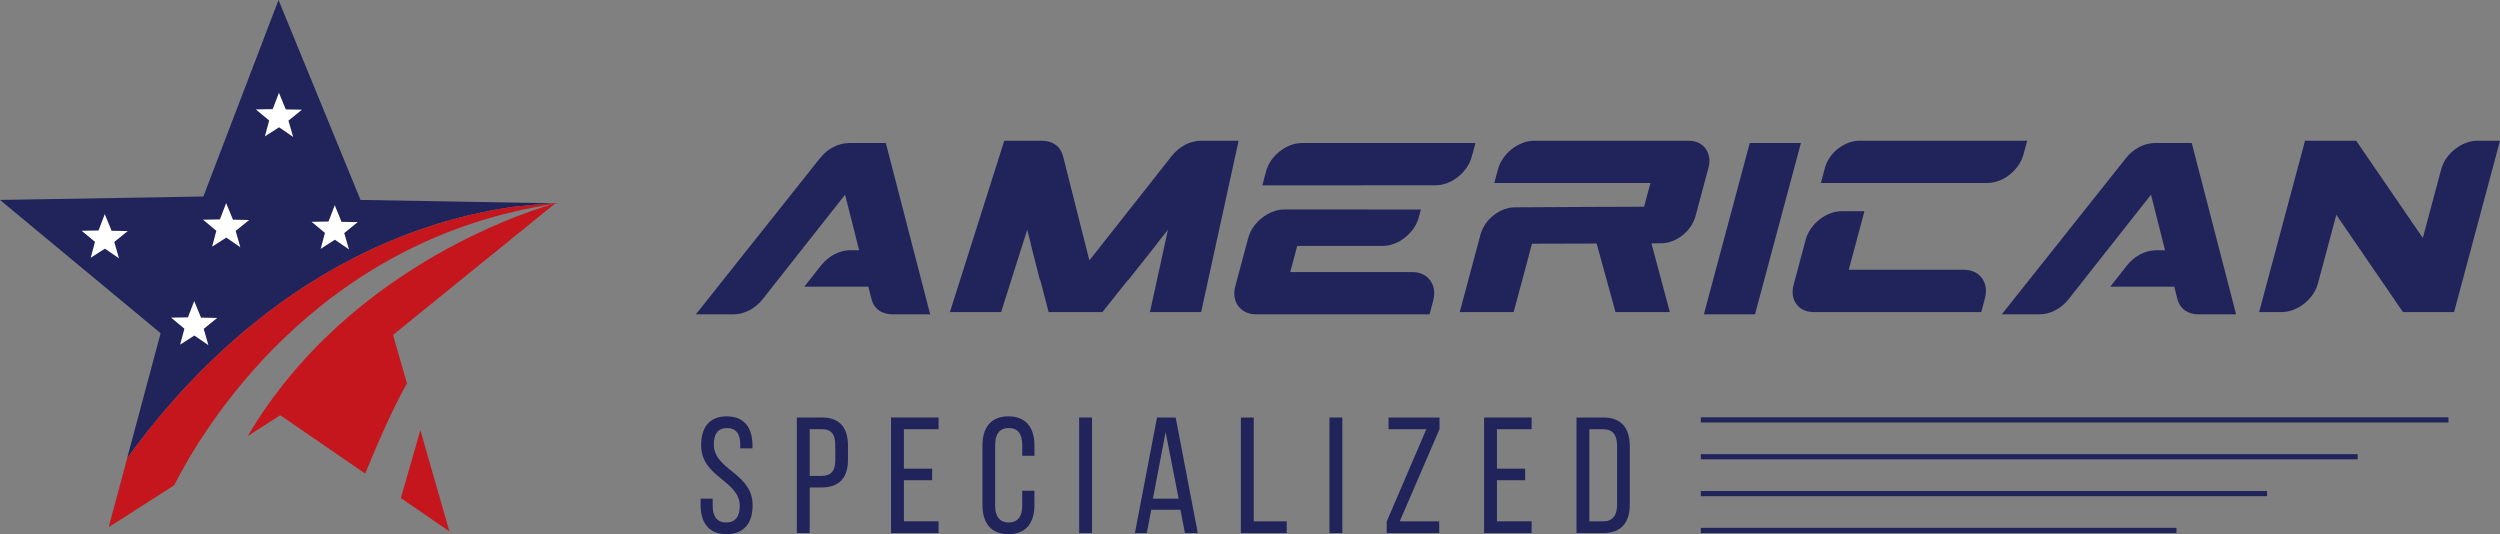
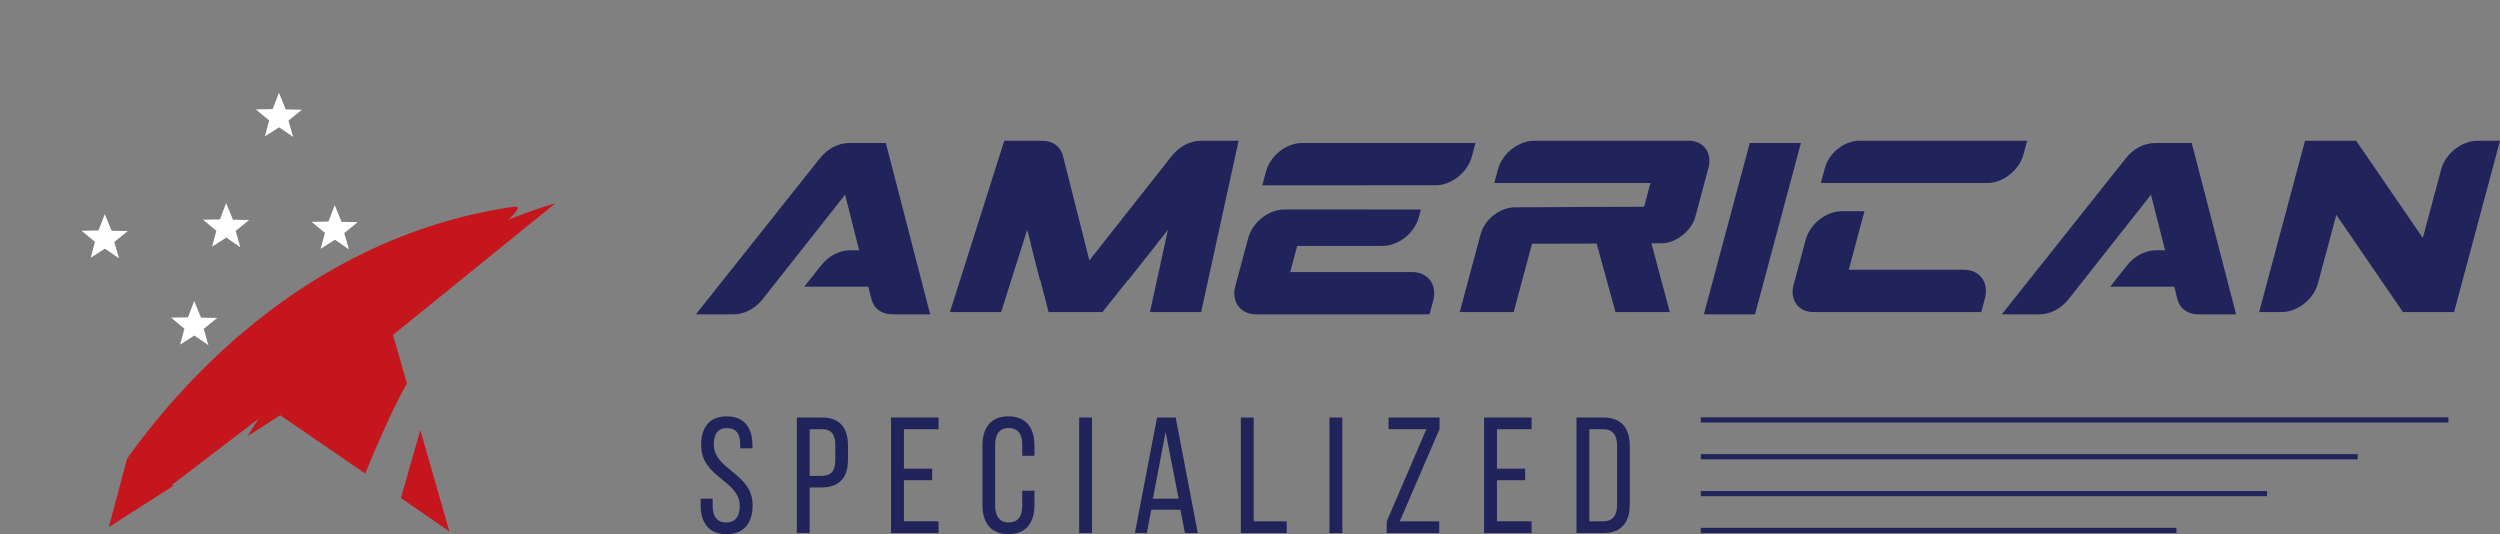
<svg xmlns="http://www.w3.org/2000/svg" version="1.1" id="Layer_1" x="0px" y="0px" width="379.804px" height="81.152px" viewBox="0 0 379.804 81.152" enable-background="new 0 0 379.804 81.152" xml:space="preserve">
  <rect x="0" y="0" width="379.804" height="81.152" fill="#808080" stroke="none" />
  <g>
    <g>
      <path fill="#20245B" d="M114.313,67.64v0.476h-1.855v-0.576c0-1.579-0.602-2.507-2.005-2.507s-2.006,0.928-2.006,2.481    c0,3.937,5.892,4.313,5.892,9.251c0,2.657-1.278,4.388-3.961,4.388s-3.936-1.73-3.936-4.388v-1.003h1.83v1.104    c0,1.579,0.652,2.507,2.056,2.507s2.056-0.928,2.056-2.507c0-3.911-5.866-4.287-5.866-9.226c0-2.708,1.253-4.388,3.886-4.388    C113.06,63.252,114.313,64.981,114.313,67.64z" />
      <path fill="#20245B" d="M124.891,63.428c2.758,0,3.936,1.629,3.936,4.287v2.105c0,2.783-1.304,4.237-4.086,4.237h-1.729v6.919    h-1.956V63.428H124.891z M124.741,72.303c1.454,0,2.156-0.678,2.156-2.357v-2.331c0-1.604-0.577-2.407-2.006-2.407h-1.88v7.096    H124.741z" />
      <path fill="#20245B" d="M141.611,71.199v1.755h-4.287v6.242h5.265v1.78h-7.22V63.428h7.22v1.779h-5.265v5.992H141.611z" />
      <path fill="#20245B" d="M157.154,67.664v1.58h-1.855v-1.68c0-1.58-0.627-2.532-2.056-2.532c-1.404,0-2.056,0.952-2.056,2.532    v9.275c0,1.579,0.652,2.532,2.056,2.532c1.429,0,2.056-0.953,2.056-2.532v-2.281h1.855v2.181c0,2.658-1.253,4.413-3.961,4.413    c-2.683,0-3.936-1.755-3.936-4.413v-9.075c0-2.657,1.253-4.412,3.936-4.412C155.9,63.252,157.154,65.007,157.154,67.664z" />
      <path fill="#20245B" d="M165.902,63.428v17.549h-1.956V63.428H165.902z" />
      <path fill="#20245B" d="M174.901,77.441l-0.677,3.535h-1.805l3.359-17.549h2.833l3.359,17.549h-1.956l-0.677-3.535H174.901z     M175.152,75.762h3.911l-1.98-10.128L175.152,75.762z" />
      <path fill="#20245B" d="M188.513,80.977V63.428h1.956v15.769h5.014v1.78H188.513z" />
      <path fill="#20245B" d="M203.93,63.428v17.549h-1.955V63.428H203.93z" />
      <path fill="#20245B" d="M218.646,80.977h-7.973v-1.755l6.018-14.015h-5.741v-1.779h7.746v1.755l-6.041,14.014h5.991V80.977z" />
      <path fill="#20245B" d="M231.706,71.199v1.755h-4.287v6.242h5.265v1.78h-7.22V63.428h7.22v1.779h-5.265v5.992H231.706z" />
      <path fill="#20245B" d="M243.613,63.428c2.732,0,3.986,1.654,3.986,4.362v8.85c0,2.683-1.254,4.337-3.986,4.337h-4.111V63.428    H243.613z M243.588,79.196c1.404,0,2.081-0.877,2.081-2.481v-9.025c0-1.604-0.677-2.482-2.105-2.482h-2.106v13.989H243.588z" />
    </g>
    <path fill-rule="evenodd" clip-rule="evenodd" fill="#20245B" d="M141.313,47.758h-5.703c-1.656,0-2.848-0.863-3.219-2.332   l-0.473-1.875h-9.725l2.523-3.2c1.159-1.47,2.811-2.333,4.469-2.333h1.335l-2.134-8.44l-3.152,3.995h-0.001l-3.506,4.445   l-4.363,5.532l-1.477,1.875c-1.158,1.469-2.81,2.332-4.468,2.332h-5.705l18.848-23.715c1.159-1.46,2.803-2.313,4.452-2.313h5.562   L141.313,47.758z" />
    <path fill-rule="evenodd" clip-rule="evenodd" fill="#20245B" d="M177.436,34.906l-1.164,5.326l-1.57,7.178h7.779l5.69-26.029   h-5.699c-1.659,0-3.313,0.861-4.476,2.335L165.501,39.56l-4.004-15.844c-0.372-1.474-1.565-2.335-3.225-2.335h-5.701l-8.258,26.029   h7.779l2.275-7.178l1.689-5.326l0.549,2.107h-0.034l1.416,5.534h0.055l1.266,4.863h8.176l3.873-4.863h0.054l4.38-5.534h-0.031   L177.436,34.906z" />
    <path fill-rule="evenodd" clip-rule="evenodd" fill="#20245B" d="M199.542,28.152l-0.002,0.002h-7.765l0.57-2.132   c0.634-2.365,3.079-4.293,5.442-4.293c8.925,0,17.193,0,26.365,0l-0.558,2.082c-0.641,2.391-3.112,4.34-5.505,4.34   C211.838,28.152,206.091,28.152,199.542,28.152L199.542,28.152z M207.878,31.829h7.989l-0.319,1.191   c-0.64,2.392-3.112,4.341-5.502,4.341c-4.335,0-8.204,0-12.972,0c-0.47,1.754-0.594,2.218-1.063,3.971c6.549,0,12.297,0,18.55,0   c2.391,0,3.818,1.95,3.177,4.341l-0.559,2.084c-9.171,0-17.439,0-26.364,0c-2.362,0-3.776-1.93-3.143-4.294l1.958-7.303   c0.64-2.386,3.106-4.333,5.493-4.333H207.878z" />
    <path fill-rule="evenodd" clip-rule="evenodd" fill="#20245B" d="M245.429,47.407h8.253l-2.794-10.443l1.49-0.004   c2.265-0.005,4.596-1.849,5.202-4.11c0.658-2.454,1.315-4.907,1.974-7.361c0.605-2.264-0.747-4.109-3.011-4.109   c-7.822,0-15.644,0-23.465,0c-2.391,0-4.863,1.949-5.503,4.339l-0.557,2.085c7.904,0,15.814,0,23.719,0l-0.964,3.602   c-6.555,0-13.097,0.067-19.648,0.092c-2.262,0.008-4.594,1.853-5.199,4.113c-1.053,3.932-2.108,7.866-3.161,11.798h4.109h3.204   h0.885c0.927-3.462,1.854-6.922,2.781-10.383c3.277,0,6.552-0.014,9.82-0.026L245.429,47.407z" />
    <polygon fill-rule="evenodd" clip-rule="evenodd" fill="#20245B" points="265.827,21.729 273.597,21.729 266.623,47.758    258.853,47.758  " />
    <path fill-rule="evenodd" clip-rule="evenodd" fill="#20245B" d="M283.251,32.086l-2.384,8.896c5.836,0,11.675,0,17.509,0   c2.392,0,3.818,1.95,3.178,4.341l-0.559,2.084h-25.504c-2.268,0-3.617-1.847-3.012-4.109l1.843-6.88   c0.639-2.386,3.107-4.332,5.492-4.332H283.251L283.251,32.086z M276.632,27.803l0.618-2.313c0.606-2.262,2.947-4.11,5.215-4.11   h25.504l-0.558,2.083c-0.64,2.391-3.112,4.341-5.504,4.341C293.484,27.803,285.055,27.803,276.632,27.803z" />
    <path fill-rule="evenodd" clip-rule="evenodd" fill="#20245B" d="M339.713,47.758h-5.704c-1.655,0-2.847-0.863-3.219-2.332   l-0.472-1.875h-9.725l2.521-3.2c1.16-1.47,2.813-2.333,4.47-2.333h1.335l-2.136-8.44l-3.151,3.995l0,0l-3.507,4.445l-4.362,5.532   l-1.477,1.875c-1.16,1.469-2.81,2.332-4.468,2.332h-5.706l18.849-23.715c1.158-1.46,2.804-2.313,4.453-2.313h5.56L339.713,47.758z" />
    <path fill-rule="evenodd" clip-rule="evenodd" fill="#20245B" d="M372.83,47.408h-7.77l-10.123-14.771l-2.794,10.432   c-0.64,2.389-3.112,4.339-5.502,4.339h-3.431l6.974-26.027h7.77l10.123,14.77l2.794-10.43c0.64-2.39,3.112-4.339,5.505-4.339h3.428   L372.83,47.408z" />
    <rect x="258.391" y="63.4" fill="#20245B" width="113.579" height="0.783" />
    <rect x="258.391" y="68.998" fill="#20245B" width="99.789" height="0.783" />
    <rect x="258.391" y="74.596" fill="#20245B" width="86.024" height="0.784" />
    <rect x="258.391" y="80.194" fill="#20245B" width="72.26" height="0.783" />
  </g>
  <g>
    <g>
      <g>
-         <path fill="#20245B" d="M16.616,79.689l0.021-0.012l2.689-10.048c6.728-9.315,25.971-33.378,58.509-38.194     c2.13-0.237,4.286-0.436,6.49-0.546l-29.551-0.516L42.313,0L30.894,29.853L0,30.374l24.401,20.249L16.616,79.689z" />
-       </g>
+         </g>
      <g>
        <polygon fill="#FFFFFF" points="50.854,31.178 49.905,33.657 47.339,33.701 49.366,35.383 48.718,37.799 50.876,36.418      53.01,37.885 52.299,35.404 54.348,33.744 51.889,33.701    " />
        <polygon fill="#FFFFFF" points="15.917,32.537 14.969,35.016 12.403,35.059 14.429,36.742 13.783,39.157 15.939,37.776      18.075,39.243 17.362,36.762 19.411,35.103 16.953,35.059    " />
        <polygon fill="#FFFFFF" points="34.356,30.854 33.408,33.333 30.841,33.376 32.869,35.059 32.221,37.474 34.378,36.095      36.513,37.562 35.802,35.081 37.851,33.421 35.391,33.376    " />
        <polygon fill="#FFFFFF" points="29.504,45.734 28.555,48.213 25.989,48.256 28.016,49.939 27.369,52.354 29.525,50.974      31.661,52.44 30.949,49.961 32.998,48.301 30.539,48.256    " />
        <polygon fill="#FFFFFF" points="42.378,14.098 41.429,16.578 38.863,16.621 40.89,18.303 40.244,20.718 42.4,19.338      44.535,20.804 43.824,18.325 45.873,16.664 43.414,16.621    " />
      </g>
    </g>
-     <path fill-rule="evenodd" clip-rule="evenodd" fill="#C4161C" d="M77.835,31.436C45.298,36.251,26.055,60.314,19.327,69.63   l-2.798,10.451l9.929-6.353c4.173-8.25,21.448-37.6,58.335-42.833l0.001-0.002l-0.409-0.007   C82.16,30.996,79.985,31.196,77.835,31.436z" />
+     <path fill-rule="evenodd" clip-rule="evenodd" fill="#C4161C" d="M77.835,31.436C45.298,36.251,26.055,60.314,19.327,69.63   l-2.798,10.451l9.929-6.353l0.001-0.002l-0.409-0.007   C82.16,30.996,79.985,31.196,77.835,31.436z" />
    <g>
      <path fill="#C4161C" d="M61.828,58.266l-2.119-7.386l24.647-19.979c-1.877,0.505-30.987,8.701-46.714,35.339l4.935-3.158    l12.905,8.865C56.368,69.776,59.55,62.106,61.828,58.266z" />
      <polygon fill="#C4161C" points="60.903,75.669 68.276,80.733 63.86,65.347   " />
    </g>
  </g>
  <g>
</g>
  <g>
</g>
  <g>
</g>
  <g>
</g>
  <g>
</g>
  <g>
</g>
</svg>